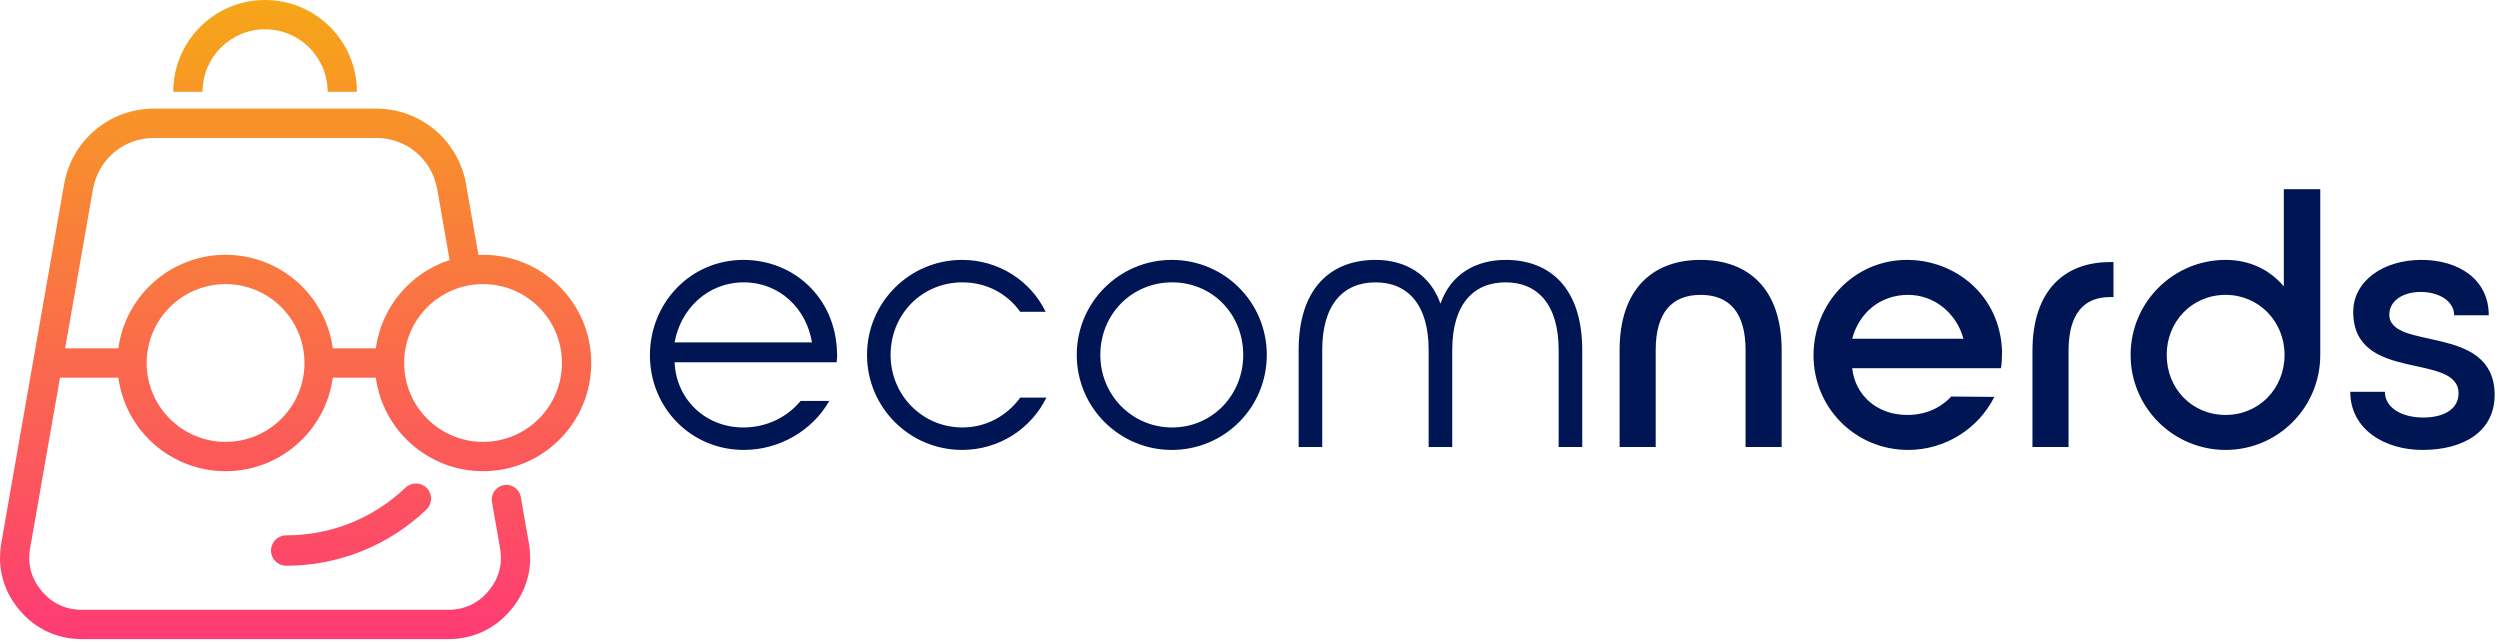
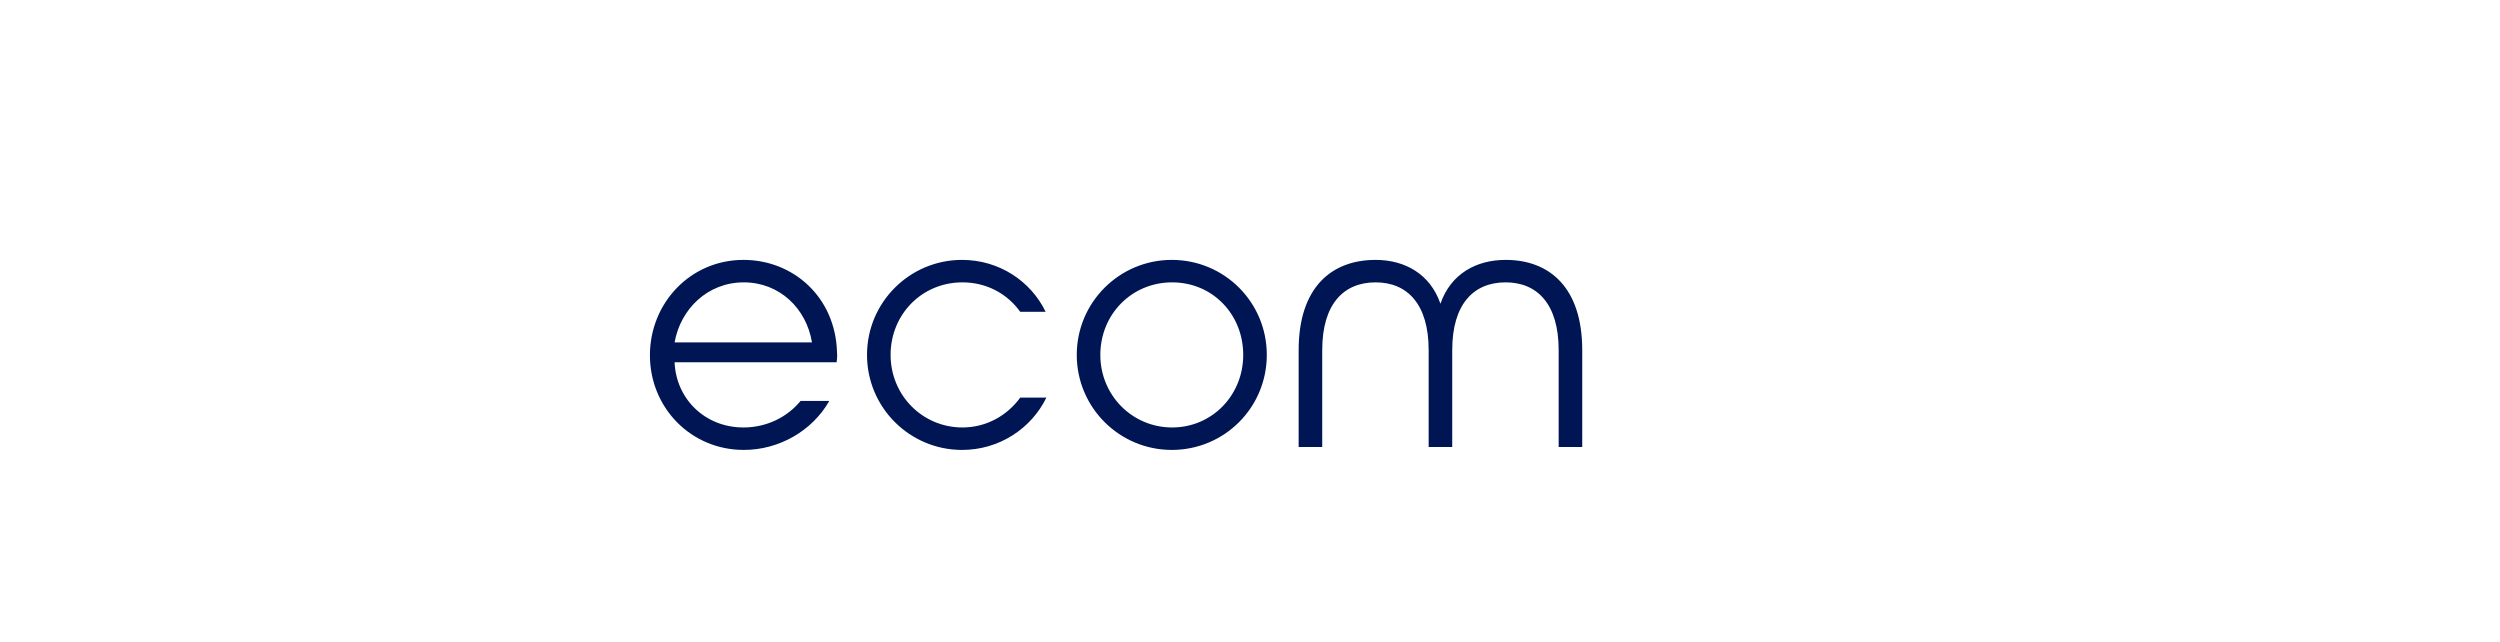
<svg xmlns="http://www.w3.org/2000/svg" width="100%" height="100%" viewBox="0 0 405 104" version="1.1" xml:space="preserve" style="fill-rule:evenodd;clip-rule:evenodd;stroke-linejoin:round;stroke-miterlimit:2;">
  <g transform="matrix(1,0,0,1,-95.57,-246.595)">
    <path d="M204.854,302.062C205.809,296.692 210.164,292.337 216.071,292.337C221.858,292.337 226.214,296.573 227.108,302.062L204.854,302.062ZM251.42,319.483C257.446,319.483 262.637,316.023 265.083,311.011L260.847,311.011C258.759,313.875 255.418,315.844 251.48,315.844C245.036,315.844 239.846,310.653 239.846,304.09C239.846,297.527 244.917,292.337 251.48,292.337C255.418,292.337 258.759,294.186 260.847,297.109L264.964,297.109C262.577,292.158 257.446,288.697 251.42,288.697C242.948,288.697 236.027,295.558 236.027,304.09C236.027,312.622 242.948,319.483 251.42,319.483ZM285.458,292.337C292.02,292.337 296.973,297.527 296.973,304.09C296.973,310.653 291.901,315.844 285.458,315.844C279.014,315.844 273.823,310.653 273.823,304.09C273.823,297.527 278.895,292.337 285.458,292.337ZM285.398,288.697C276.926,288.697 270.005,295.558 270.005,304.09C270.005,312.622 276.926,319.483 285.398,319.483C293.93,319.483 300.791,312.622 300.791,304.09C300.791,295.558 293.93,288.697 285.398,288.697ZM339.482,288.697C334.709,288.697 330.592,290.965 328.922,295.797C327.251,290.965 323.134,288.697 318.421,288.697C311.142,288.697 305.951,293.291 305.951,303.315L305.951,319.006L309.77,319.006L309.77,303.315C309.77,295.857 313.23,292.337 318.421,292.337C323.552,292.337 327.012,295.857 327.012,303.315L327.012,319.006L330.831,319.006L330.831,303.315C330.831,295.857 334.291,292.337 339.482,292.337C344.613,292.337 348.073,295.857 348.073,303.315L348.073,319.006L351.892,319.006L351.892,303.315C351.892,293.291 346.701,288.697 339.482,288.697ZM200.857,304.15C200.857,312.622 207.479,319.483 216.071,319.483C221.798,319.483 227.168,316.381 229.913,311.548L225.259,311.548C223.171,314.113 219.83,315.844 216.011,315.844C209.747,315.844 205.093,311.19 204.854,305.283L231.106,305.283C231.165,304.806 231.225,304.269 231.165,303.673C230.927,294.723 224.066,288.697 216.011,288.697C207.42,288.697 200.857,295.678 200.857,304.15Z" style="fill:rgb(0,21,84);fill-rule:nonzero;" />
  </g>
  <g transform="matrix(1,0,0,1,-95.57,-246.595)">
-     <path d="M384.199,319.006L378.352,319.006L378.352,303.315C378.352,297.229 375.727,294.365 371.073,294.365C366.419,294.365 363.794,297.229 363.794,303.315L363.794,319.006L357.947,319.006L357.947,303.315C357.947,293.291 363.436,288.697 371.073,288.697C378.71,288.697 384.199,293.291 384.199,303.315L384.199,319.006ZM395.624,301.465C396.697,297.408 400.039,294.365 404.692,294.365C408.988,294.365 412.568,297.408 413.642,301.465L395.624,301.465ZM389.359,304.15C389.359,312.622 396.101,319.483 404.692,319.483C410.718,319.483 416.088,316.023 418.653,310.892L411.673,310.832C410.122,312.502 407.795,313.815 404.513,313.815C399.681,313.815 396.101,310.653 395.624,306.238L419.727,306.238C419.847,305.463 419.906,304.567 419.906,303.553C419.608,294.305 412.21,288.697 404.513,288.697C395.922,288.697 389.359,295.738 389.359,304.15ZM424.828,319.006L430.675,319.006L430.675,303.434C430.675,297.408 433.181,294.723 437.357,294.723L437.954,294.723L437.954,289.055L437.357,289.055C430.138,289.055 424.828,293.53 424.828,303.434L424.828,319.006ZM456.121,294.365C461.491,294.365 465.667,298.661 465.667,304.09C465.667,309.519 461.55,313.815 456.121,313.815C450.632,313.815 446.575,309.519 446.575,304.09C446.575,298.661 450.691,294.365 456.121,294.365ZM471.454,304.09L471.454,277.242L465.548,277.242L465.548,292.993C463.34,290.368 460.118,288.697 456.121,288.697C447.649,288.697 440.728,295.558 440.728,304.09C440.728,312.622 447.649,319.483 456.121,319.483C464.593,319.483 471.454,312.622 471.454,304.09ZM488.01,319.483C494.693,319.483 499.764,316.5 499.704,310.424C499.525,298.929 482.64,303.523 482.64,297.547C482.64,295.33 484.848,293.888 487.712,293.888C490.635,293.888 493.141,295.33 493.141,297.666L498.749,297.666C498.749,291.919 493.976,288.697 487.831,288.697C481.686,288.697 476.793,292.098 476.793,297.13C476.793,308.694 493.797,303.583 493.857,310.305C493.857,312.632 491.828,314.233 488.129,314.233C484.609,314.233 481.924,312.632 481.924,310.066L476.316,310.066C476.316,316.142 481.865,319.483 488.01,319.483Z" style="fill:rgb(0,21,84);fill-rule:nonzero;" />
-   </g>
+     </g>
  <g transform="matrix(1,0,0,1,-95.57,-246.595)">
-     <path d="M114.745,307.773L105.289,307.773L100.456,335.384C100.002,337.981 100.633,340.329 102.328,342.347C104.017,344.357 106.234,345.383 108.857,345.383L168.173,345.383C170.796,345.383 173.013,344.357 174.702,342.347C176.397,340.33 177.028,337.98 176.574,335.384L175.268,327.921C175.042,326.631 175.906,325.402 177.196,325.177C178.486,324.952 179.715,325.815 179.941,327.105L181.247,334.568C181.941,338.538 180.928,342.304 178.336,345.389C175.738,348.481 172.214,350.13 168.173,350.13L108.857,350.13C104.816,350.13 101.292,348.481 98.694,345.389C96.102,342.303 95.088,338.538 95.783,334.568L105.956,276.446C106.58,272.88 108.415,269.818 111.003,267.643C113.589,265.471 116.919,264.193 120.537,264.193L156.493,264.193C163.724,264.193 169.827,269.325 171.074,276.446L173.076,287.887C173.324,287.876 173.573,287.871 173.824,287.871C183.504,287.871 191.352,295.719 191.352,305.399C191.352,315.079 183.504,322.928 173.824,322.928C165.06,322.928 157.629,316.441 156.455,307.773L149.483,307.773C148.309,316.441 140.878,322.928 132.114,322.928C123.35,322.928 115.919,316.441 114.745,307.773ZM161.262,325.592C156.019,330.588 149.174,333.32 141.932,333.32C140.574,333.32 139.472,334.422 139.472,335.781C139.472,337.14 140.574,338.242 141.932,338.242C150.415,338.242 158.507,335 164.647,329.149C165.628,328.215 165.667,326.66 164.734,325.678C163.8,324.697 162.243,324.658 161.262,325.592ZM106.12,303.026L114.745,303.026C115.919,294.357 123.35,287.871 132.114,287.871C140.878,287.871 148.309,294.357 149.483,303.026L156.455,303.026C157.357,296.367 162.03,290.794 168.407,288.724L166.401,277.262C165.547,272.382 161.446,268.94 156.493,268.94L120.537,268.94C118.063,268.94 115.796,269.806 114.045,271.278C112.297,272.747 111.055,274.828 110.629,277.262L106.12,303.026ZM132.114,292.618C125.055,292.618 119.333,298.34 119.333,305.399C119.333,312.459 125.055,318.18 132.114,318.18C139.173,318.18 144.895,312.459 144.895,305.399C144.895,298.34 139.173,292.618 132.114,292.618ZM173.824,292.618C166.765,292.618 161.043,298.34 161.043,305.399C161.043,312.458 166.765,318.18 173.824,318.18C180.883,318.18 186.605,312.459 186.605,305.399C186.605,298.34 180.883,292.618 173.824,292.618ZM123.638,261.472C123.638,253.256 130.299,246.595 138.515,246.595C146.731,246.595 153.392,253.256 153.392,261.472L148.645,261.472C148.645,255.877 144.11,251.342 138.515,251.342C132.92,251.342 128.385,255.877 128.385,261.472L123.638,261.472Z" style="fill:url(#_Linear1);" />
-   </g>
+     </g>
  <defs>
    <linearGradient id="_Linear1" x1="0" y1="0" x2="1" y2="0" gradientUnits="userSpaceOnUse" gradientTransform="matrix(6.33972e-15,-103.535,-103.535,-6.33972e-15,143.462,350.13)">
      <stop offset="0" style="stop-color:rgb(254,59,116);stop-opacity:1" />
      <stop offset="1" style="stop-color:rgb(246,166,24);stop-opacity:1" />
    </linearGradient>
  </defs>
</svg>